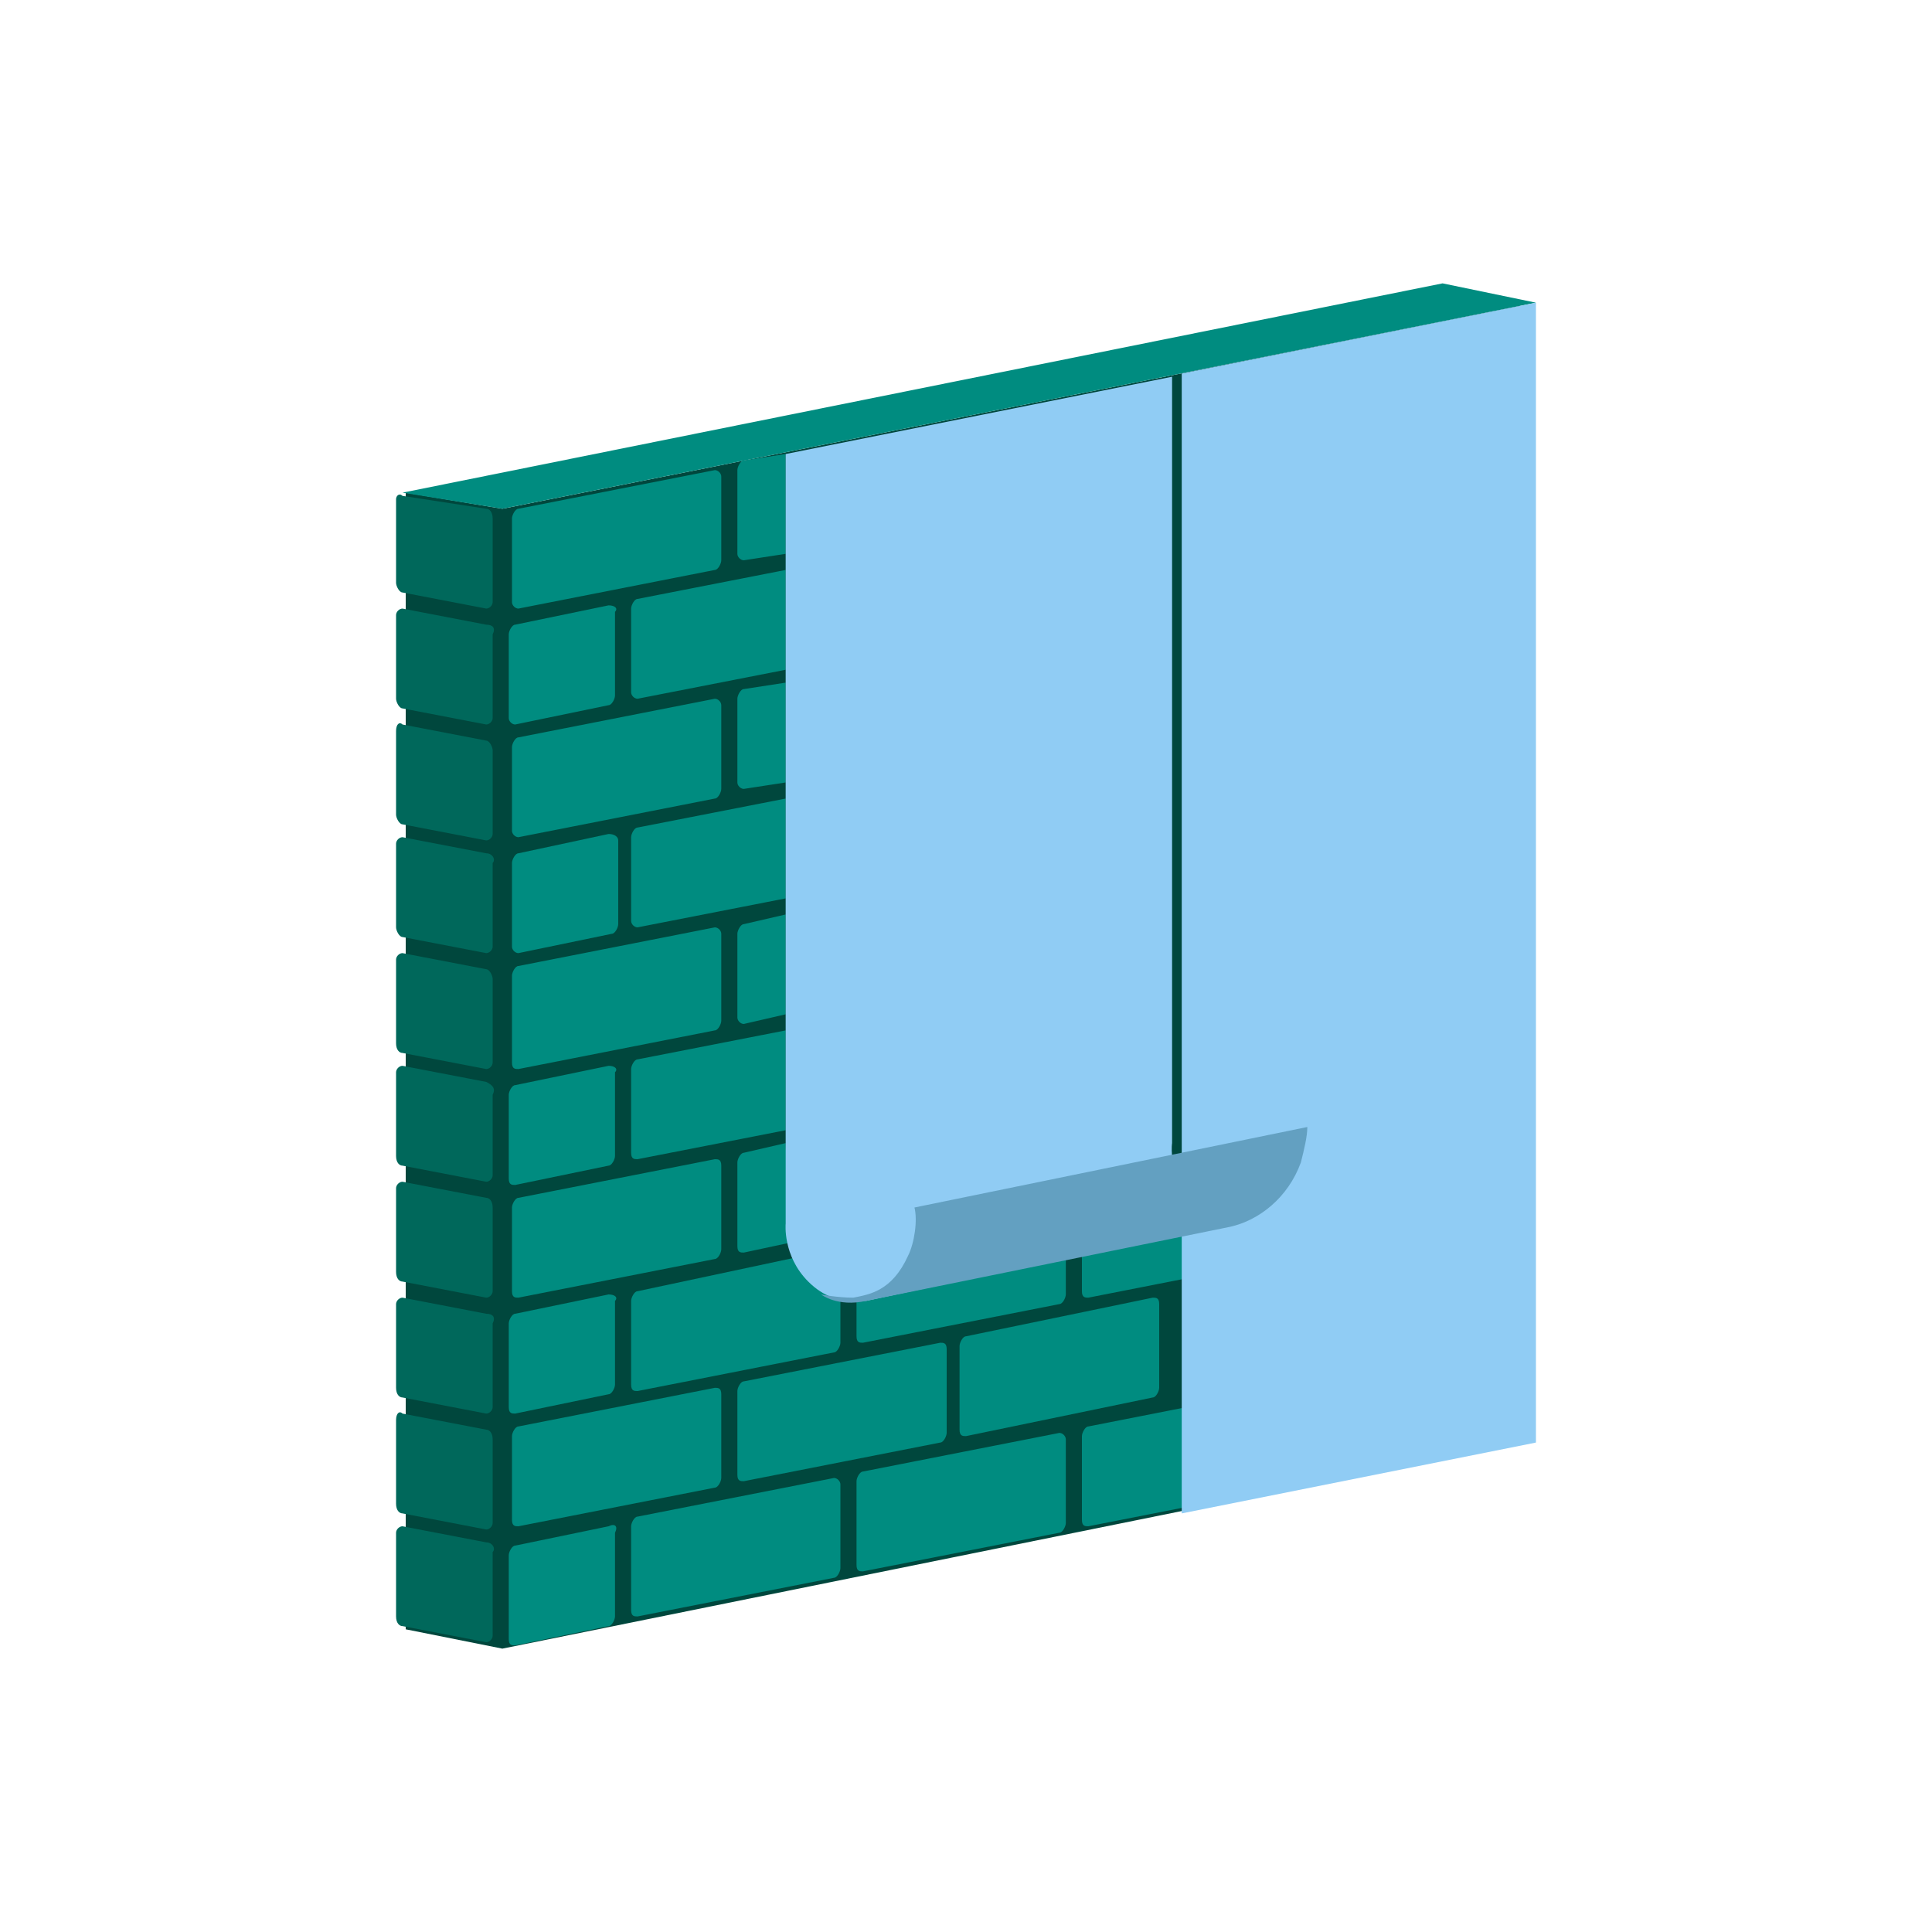
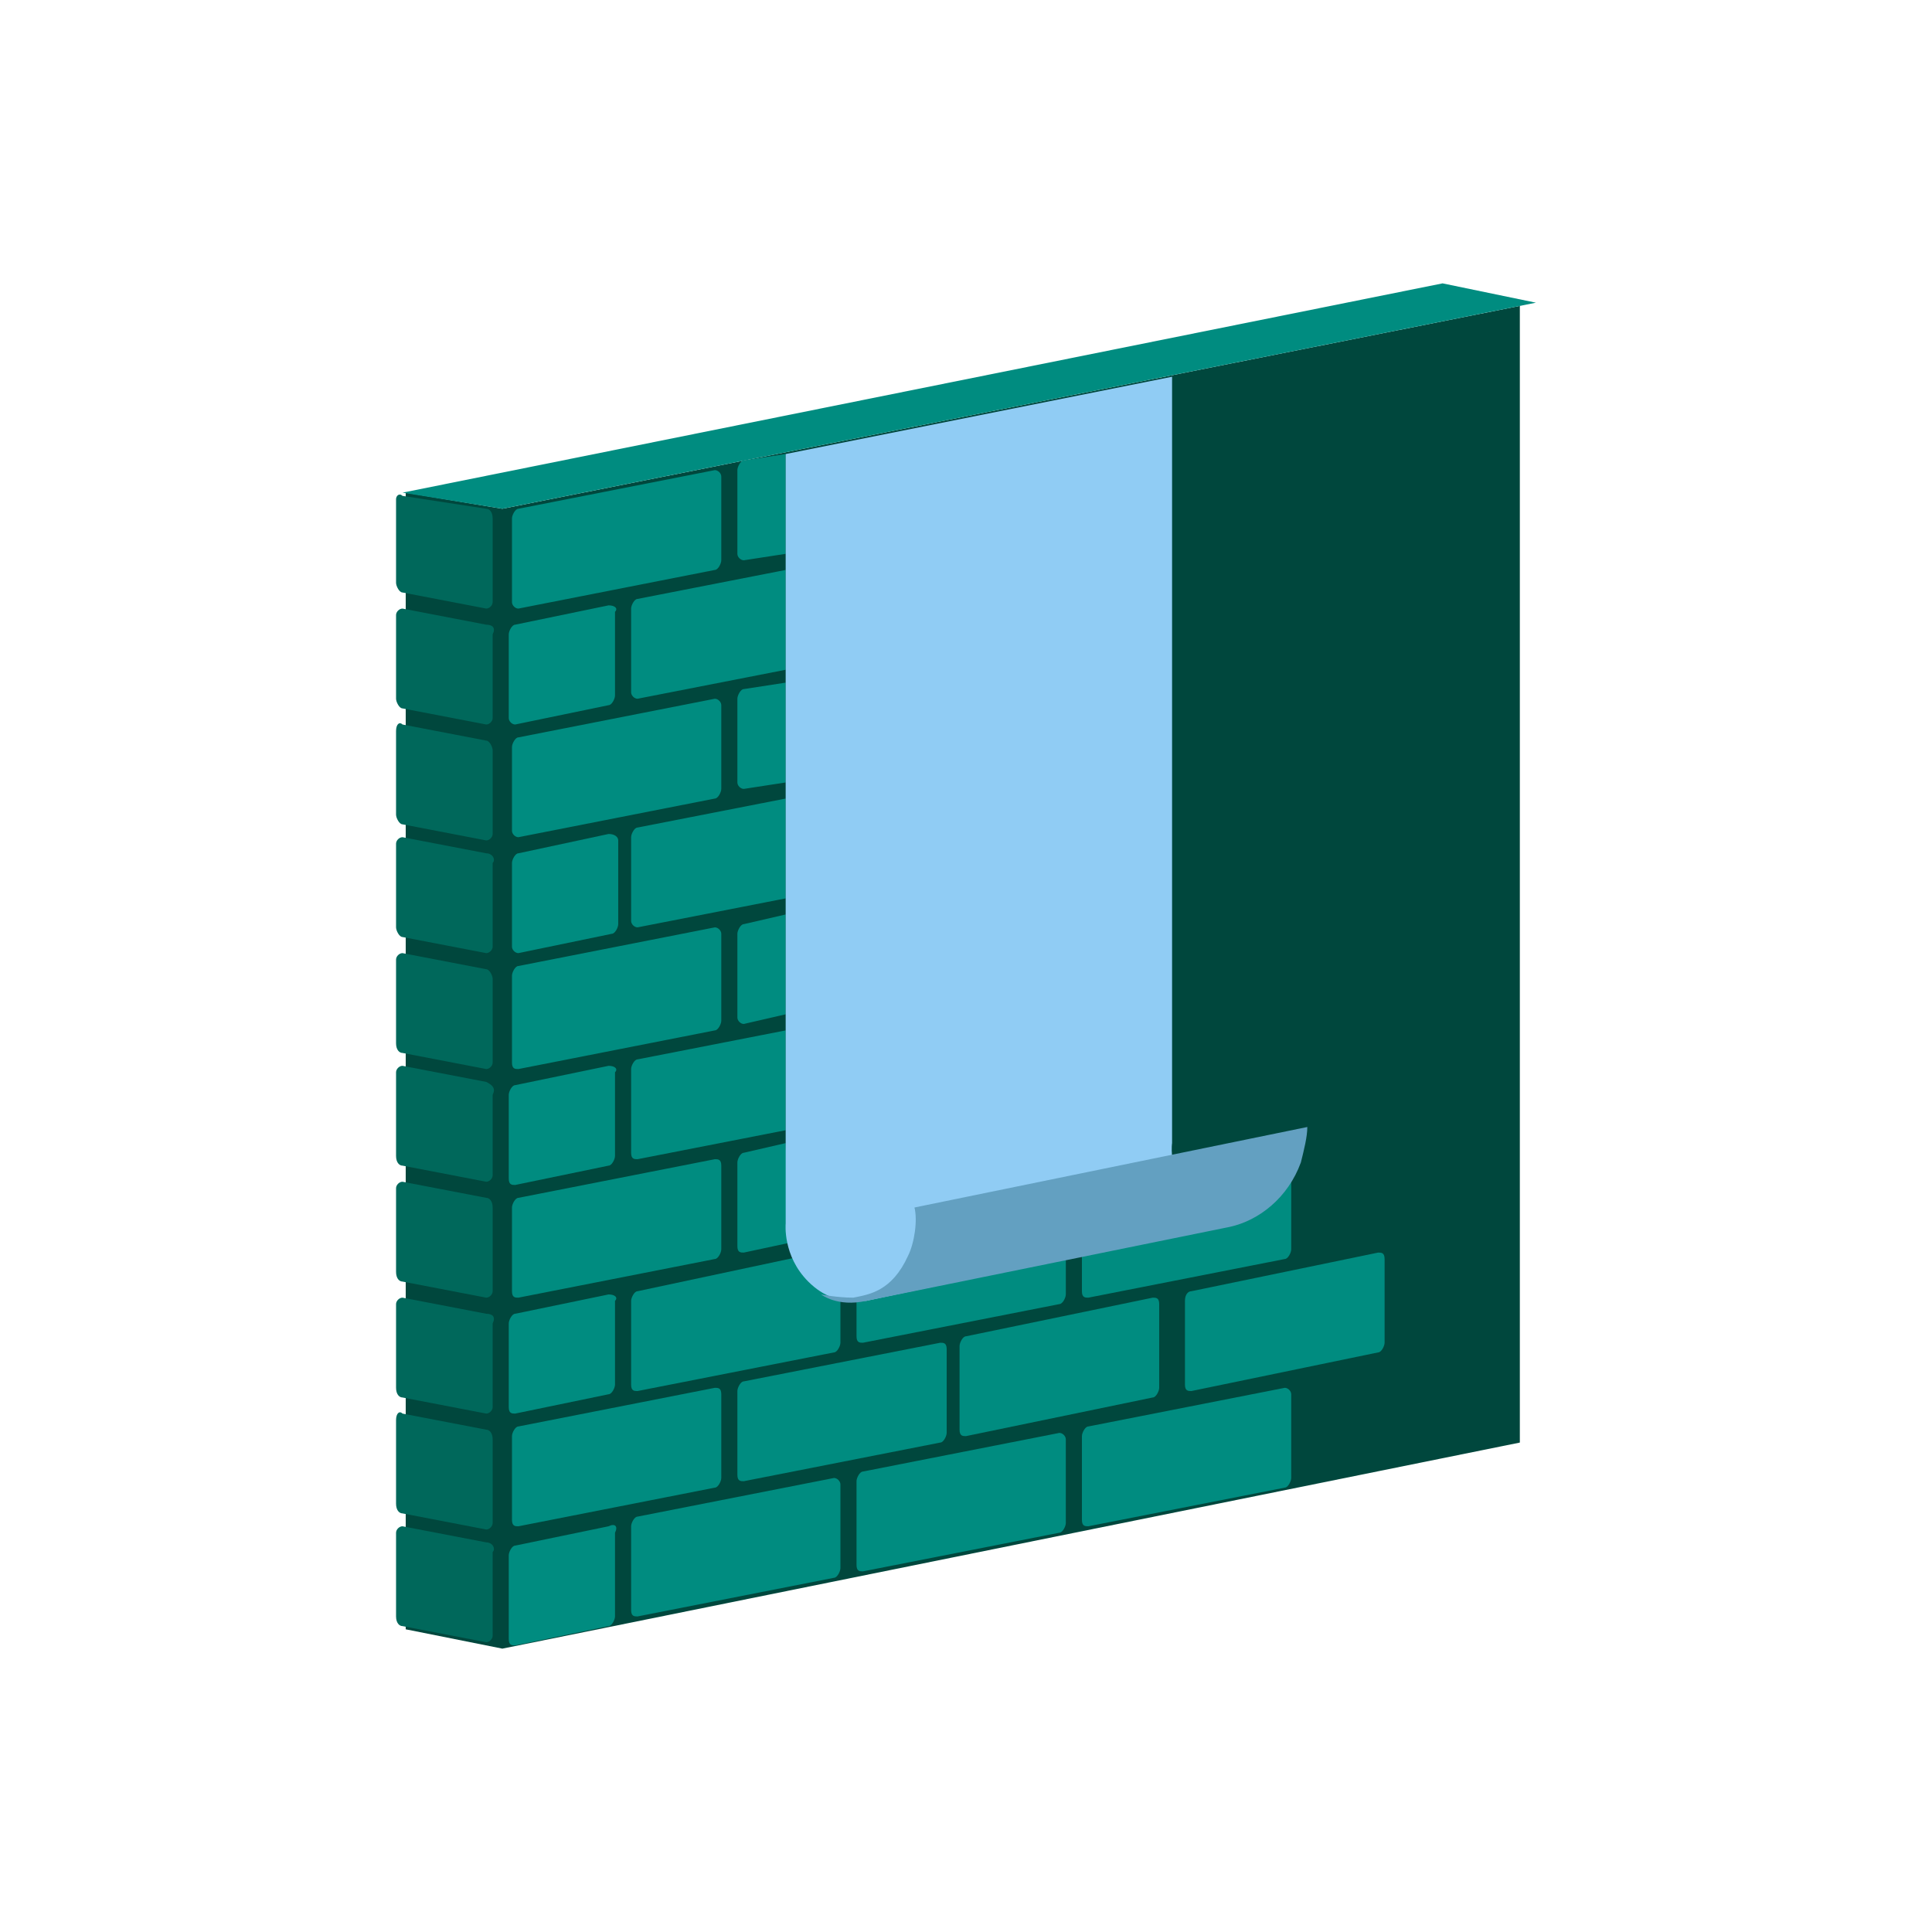
<svg xmlns="http://www.w3.org/2000/svg" version="1.1" id="Layer_1" x="0px" y="0px" viewBox="0 0 60 60" style="enable-background:new 0 0 60 60;" xml:space="preserve">
  <style type="text/css">
	.st0{fill:#00473D;}
	.st1{fill:#008C80;}
	.st2{fill:#00685B;}
	.st3{fill:#90CCF4;}
	.st4{fill:#63A0C1;}
</style>
  <g>
    <polygon class="st0" points="15.6,51.2 12.6,50.6 12.6,15.3 15.6,15.8  " />
    <polygon class="st0" points="15.6,51.2 47.2,44.8 47.2,9.5 15.6,15.8  " />
    <polygon class="st1" points="15.6,15.8 12.5,15.3 44.8,8.8 47.7,9.4  " />
    <g>
      <g>
        <path class="st2" d="M12.3,44.1v2.6c0,0.2,0.1,0.3,0.2,0.3l2.6,0.5c0.1,0,0.2-0.1,0.2-0.2v-2.6c0-0.2-0.1-0.3-0.2-0.3l-2.6-0.5     C12.4,43.8,12.3,43.9,12.3,44.1z" />
        <path class="st2" d="M15.1,47.9l-2.6-0.5c-0.1,0-0.2,0.1-0.2,0.2v2.6c0,0.2,0.1,0.3,0.2,0.3l2.6,0.5c0.1,0,0.2-0.1,0.2-0.2v-2.6     C15.4,48.1,15.3,47.9,15.1,47.9z" />
      </g>
      <g>
        <path class="st2" d="M12.3,36.9v2.6c0,0.2,0.1,0.3,0.2,0.3l2.6,0.5c0.1,0,0.2-0.1,0.2-0.2v-2.6c0-0.2-0.1-0.3-0.2-0.3l-2.6-0.5     C12.4,36.7,12.3,36.8,12.3,36.9z" />
        <path class="st2" d="M15.1,40.8l-2.6-0.5c-0.1,0-0.2,0.1-0.2,0.2v2.6c0,0.2,0.1,0.3,0.2,0.3l2.6,0.5c0.1,0,0.2-0.1,0.2-0.2v-2.6     C15.4,40.9,15.3,40.8,15.1,40.8z" />
      </g>
      <g>
        <path class="st2" d="M12.3,29.8v2.6c0,0.2,0.1,0.3,0.2,0.3l2.6,0.5c0.1,0,0.2-0.1,0.2-0.2v-2.6c0-0.1-0.1-0.3-0.2-0.3l-2.6-0.5     C12.4,29.6,12.3,29.7,12.3,29.8z" />
        <path class="st2" d="M15.1,33.6l-2.6-0.5c-0.1,0-0.2,0.1-0.2,0.2v2.6c0,0.2,0.1,0.3,0.2,0.3l2.6,0.5c0.1,0,0.2-0.1,0.2-0.2V34     C15.4,33.8,15.3,33.7,15.1,33.6z" />
      </g>
      <g>
        <path class="st2" d="M12.3,22.7v2.6c0,0.1,0.1,0.3,0.2,0.3l2.6,0.5c0.1,0,0.2-0.1,0.2-0.2v-2.6c0-0.1-0.1-0.3-0.2-0.3l-2.6-0.5     C12.4,22.4,12.3,22.5,12.3,22.7z" />
        <path class="st2" d="M15.1,26.5l-2.6-0.5c-0.1,0-0.2,0.1-0.2,0.2v2.6c0,0.1,0.1,0.3,0.2,0.3l2.6,0.5c0.1,0,0.2-0.1,0.2-0.2v-2.6     C15.4,26.7,15.3,26.5,15.1,26.5z" />
      </g>
      <g>
        <path class="st2" d="M12.3,15.5v2.6c0,0.1,0.1,0.3,0.2,0.3l2.6,0.5c0.1,0,0.2-0.1,0.2-0.2v-2.6c0-0.2-0.1-0.3-0.2-0.3l-2.6-0.4     C12.4,15.3,12.3,15.4,12.3,15.5z" />
        <path class="st2" d="M15.1,19.4l-2.6-0.5c-0.1,0-0.2,0.1-0.2,0.2v2.6c0,0.1,0.1,0.3,0.2,0.3l2.6,0.5c0.1,0,0.2-0.1,0.2-0.2v-2.6     C15.4,19.5,15.3,19.4,15.1,19.4z" />
      </g>
    </g>
    <g>
      <g>
        <path class="st1" d="M19.8,40.1c-0.1,0-0.2,0.2-0.2,0.3V43c0,0.2,0.1,0.2,0.2,0.2l6.1-1.2c0.1,0,0.2-0.2,0.2-0.3V39     c0-0.2-0.1-0.2-0.2-0.2L19.8,40.1z" />
        <path class="st1" d="M23.1,42.9c-0.1,0-0.2,0.2-0.2,0.3v2.6c0,0.2,0.1,0.2,0.2,0.2l6.1-1.2c0.1,0,0.2-0.2,0.2-0.3v-2.6     c0-0.2-0.1-0.2-0.2-0.2L23.1,42.9z" />
        <path class="st1" d="M26.8,38.6c-0.1,0-0.2,0.2-0.2,0.3v2.6c0,0.2,0.1,0.2,0.2,0.2l6.1-1.2c0.1,0,0.2-0.2,0.2-0.3v-2.6     c0-0.2-0.1-0.2-0.2-0.2L26.8,38.6z" />
        <path class="st1" d="M29.8,41.8v2.6c0,0.2,0.1,0.2,0.2,0.2l5.8-1.2c0.1,0,0.2-0.2,0.2-0.3v-2.6c0-0.2-0.1-0.2-0.2-0.2L30,41.5     C29.9,41.5,29.8,41.7,29.8,41.8z" />
        <path class="st1" d="M36.8,40.4V43c0,0.2,0.1,0.2,0.2,0.2l5.8-1.2c0.1,0,0.2-0.2,0.2-0.3v-2.6c0-0.2-0.1-0.2-0.2-0.2L37,40.1     C36.9,40.1,36.8,40.2,36.8,40.4z" />
        <path class="st1" d="M18.9,47.4l-2.9,0.6c-0.1,0-0.2,0.2-0.2,0.3v2.6c0,0.2,0.1,0.2,0.2,0.2l2.9-0.6c0.1,0,0.2-0.2,0.2-0.3v-2.6     C19.2,47.4,19.1,47.3,18.9,47.4z" />
        <path class="st1" d="M25.9,45.9l-6.1,1.2c-0.1,0-0.2,0.2-0.2,0.3v2.6c0,0.2,0.1,0.2,0.2,0.2l6.1-1.2c0.1,0,0.2-0.2,0.2-0.3v-2.6     C26.1,46,26,45.9,25.9,45.9z" />
        <path class="st1" d="M32.9,44.5l-6.1,1.2c-0.1,0-0.2,0.2-0.2,0.3v2.6c0,0.2,0.1,0.2,0.2,0.2l6.1-1.2c0.1,0,0.2-0.2,0.2-0.3v-2.6     C33.1,44.6,33,44.5,32.9,44.5z" />
        <path class="st1" d="M39.9,43.1l-6.1,1.2c-0.1,0-0.2,0.2-0.2,0.3v2.6c0,0.2,0.1,0.2,0.2,0.2l6.1-1.2c0.1,0,0.2-0.2,0.2-0.3v-2.6     C40.1,43.2,40,43.1,39.9,43.1z" />
        <path class="st1" d="M39.9,36l-6.1,1.2c-0.1,0-0.2,0.2-0.2,0.3v2.6c0,0.2,0.1,0.2,0.2,0.2l6.1-1.2c0.1,0,0.2-0.2,0.2-0.3v-2.6     C40.1,36.1,40,36,39.9,36z" />
        <path class="st1" d="M16.1,44.3c-0.1,0-0.2,0.2-0.2,0.3v2.6c0,0.2,0.1,0.2,0.2,0.2l6.1-1.2c0.1,0,0.2-0.2,0.2-0.3v-2.6     c0-0.2-0.1-0.2-0.2-0.2L16.1,44.3z" />
      </g>
      <g>
        <path class="st1" d="M18.9,40.2l-2.9,0.6c-0.1,0-0.2,0.2-0.2,0.3v2.6c0,0.2,0.1,0.2,0.2,0.2l2.9-0.6c0.1,0,0.2-0.2,0.2-0.3v-2.6     C19.2,40.3,19.1,40.2,18.9,40.2z" />
        <path class="st1" d="M16.1,37.2c-0.1,0-0.2,0.2-0.2,0.3v2.6c0,0.2,0.1,0.2,0.2,0.2l6.1-1.2c0.1,0,0.2-0.2,0.2-0.3v-2.6     c0-0.2-0.1-0.2-0.2-0.2L16.1,37.2z" />
      </g>
      <g>
        <path class="st1" d="M18.9,33.1l-2.9,0.6c-0.1,0-0.2,0.2-0.2,0.3v2.6c0,0.2,0.1,0.2,0.2,0.2l2.9-0.6c0.1,0,0.2-0.2,0.2-0.3v-2.6     C19.2,33.2,19.1,33.1,18.9,33.1z" />
        <path class="st1" d="M16.1,30c-0.1,0-0.2,0.2-0.2,0.3V33c0,0.2,0.1,0.2,0.2,0.2l6.1-1.2c0.1,0,0.2-0.2,0.2-0.3V29     c0-0.1-0.1-0.2-0.2-0.2L16.1,30z" />
      </g>
      <g>
        <path class="st1" d="M18.9,25.9l-2.8,0.6c-0.1,0-0.2,0.2-0.2,0.3v2.6c0,0.1,0.1,0.2,0.2,0.2l2.9-0.6c0.1,0,0.2-0.2,0.2-0.3v-2.6     C19.2,26,19.1,25.9,18.9,25.9z" />
        <path class="st1" d="M16.1,22.9c-0.1,0-0.2,0.2-0.2,0.3v2.6c0,0.1,0.1,0.2,0.2,0.2l6.1-1.2c0.1,0,0.2-0.2,0.2-0.3v-2.6     c0-0.1-0.1-0.2-0.2-0.2L16.1,22.9z" />
      </g>
      <g>
        <path class="st1" d="M18.9,18.8l-2.9,0.6c-0.1,0-0.2,0.2-0.2,0.3v2.6c0,0.1,0.1,0.2,0.2,0.2l2.9-0.6c0.1,0,0.2-0.2,0.2-0.3V19     C19.2,18.9,19.1,18.8,18.9,18.8z" />
        <path class="st1" d="M16.1,15.8c-0.1,0-0.2,0.2-0.2,0.3v2.6c0,0.1,0.1,0.2,0.2,0.2l6.1-1.2c0.1,0,0.2-0.2,0.2-0.3v-2.6     c0-0.1-0.1-0.2-0.2-0.2L16.1,15.8z" />
      </g>
    </g>
    <g>
-       <path class="st3" d="M47.7,9.4l-11,2.2v35.4l11-2.2V9.4L47.7,9.4z" />
-     </g>
+       </g>
    <path class="st1" d="M24.4,14.1l-1.3,0.2c-0.1,0-0.2,0.2-0.2,0.3v2.6c0,0.1,0.1,0.2,0.2,0.2l1.3-0.2V14.1z" />
    <path class="st1" d="M24.4,17.7l-4.6,0.9c-0.1,0-0.2,0.2-0.2,0.3v2.6c0,0.1,0.1,0.2,0.2,0.2l4.6-0.9V17.7z" />
    <path class="st1" d="M24.4,21.2l-1.3,0.2c-0.1,0-0.2,0.2-0.2,0.3v2.6c0,0.1,0.1,0.2,0.2,0.2l1.3-0.2V21.2z" />
    <path class="st1" d="M24.4,24.8l-4.6,0.9c-0.1,0-0.2,0.2-0.2,0.3v2.6c0,0.1,0.1,0.2,0.2,0.2l4.6-0.9V24.8z" />
    <path class="st1" d="M24.4,28.4l-1.3,0.3c-0.1,0-0.2,0.2-0.2,0.3v2.6c0,0.1,0.1,0.2,0.2,0.2l1.3-0.3V28.4z" />
    <path class="st1" d="M24.4,32l-4.6,0.9c-0.1,0-0.2,0.2-0.2,0.3v2.6c0,0.2,0.1,0.2,0.2,0.2l4.6-0.9V32z" />
    <path class="st1" d="M24.4,35.5l-1.3,0.3c-0.1,0-0.2,0.2-0.2,0.3v2.6c0,0.2,0.1,0.2,0.2,0.2l1.4-0.3L24.4,35.5z" />
    <path class="st3" d="M36.4,11.7l-12,2.4V38c0,0-0.1,1,0.7,1.8c0.5,0.5,1,0.6,1.4,0.6c0.3,0,0.4,0,0.4,0L38.2,38c0,0-1.1-0.1-1.5-1   s-0.3-1.5-0.3-1.5V11.7L36.4,11.7z" />
    <path class="st4" d="M26.5,40.3c0.5-0.1,1.2-0.2,1.7-1.3c0.2-0.4,0.3-1.1,0.2-1.5L40.6,35c0,0.3-0.1,0.7-0.2,1.1   c-0.4,1.1-1.3,1.8-2.2,2l-11.3,2.3c-0.9,0.2-1.4-0.2-1.4-0.2S26,40.3,26.5,40.3z" />
  </g>
</svg>